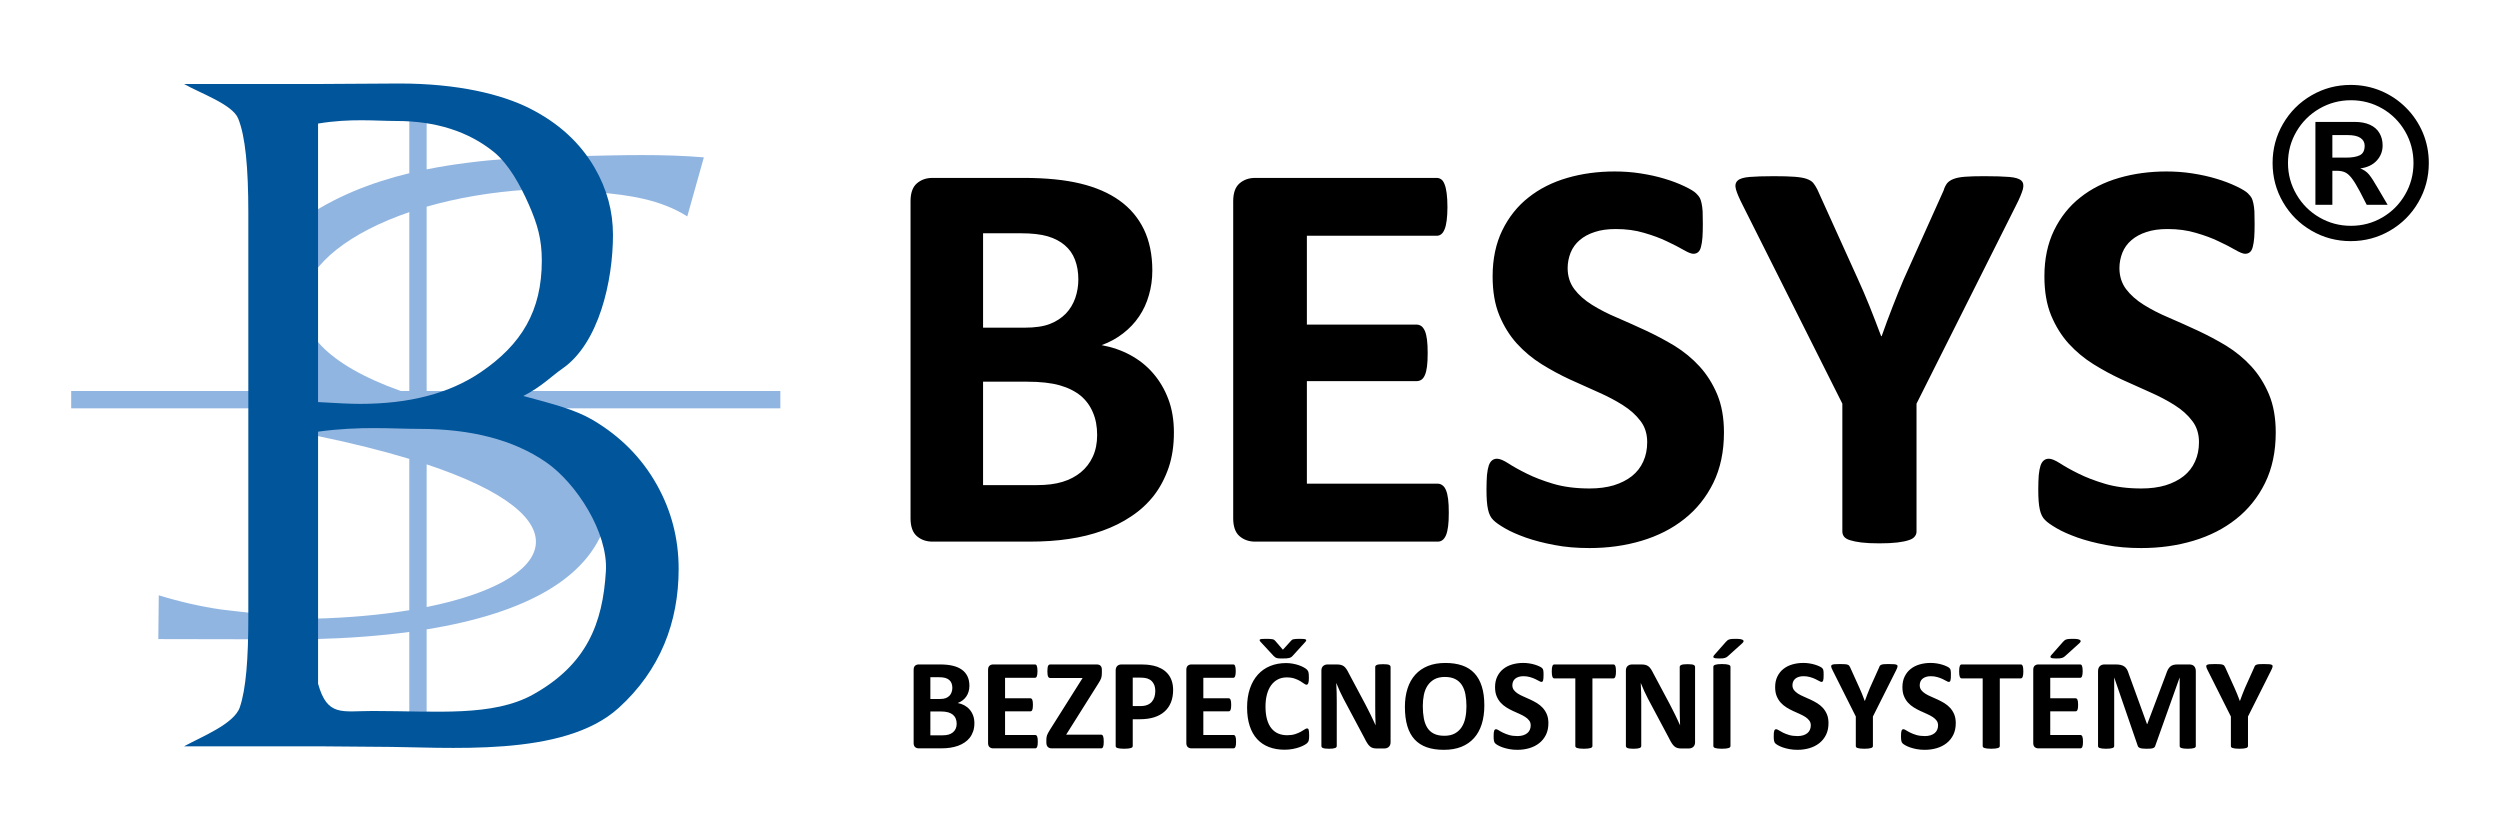
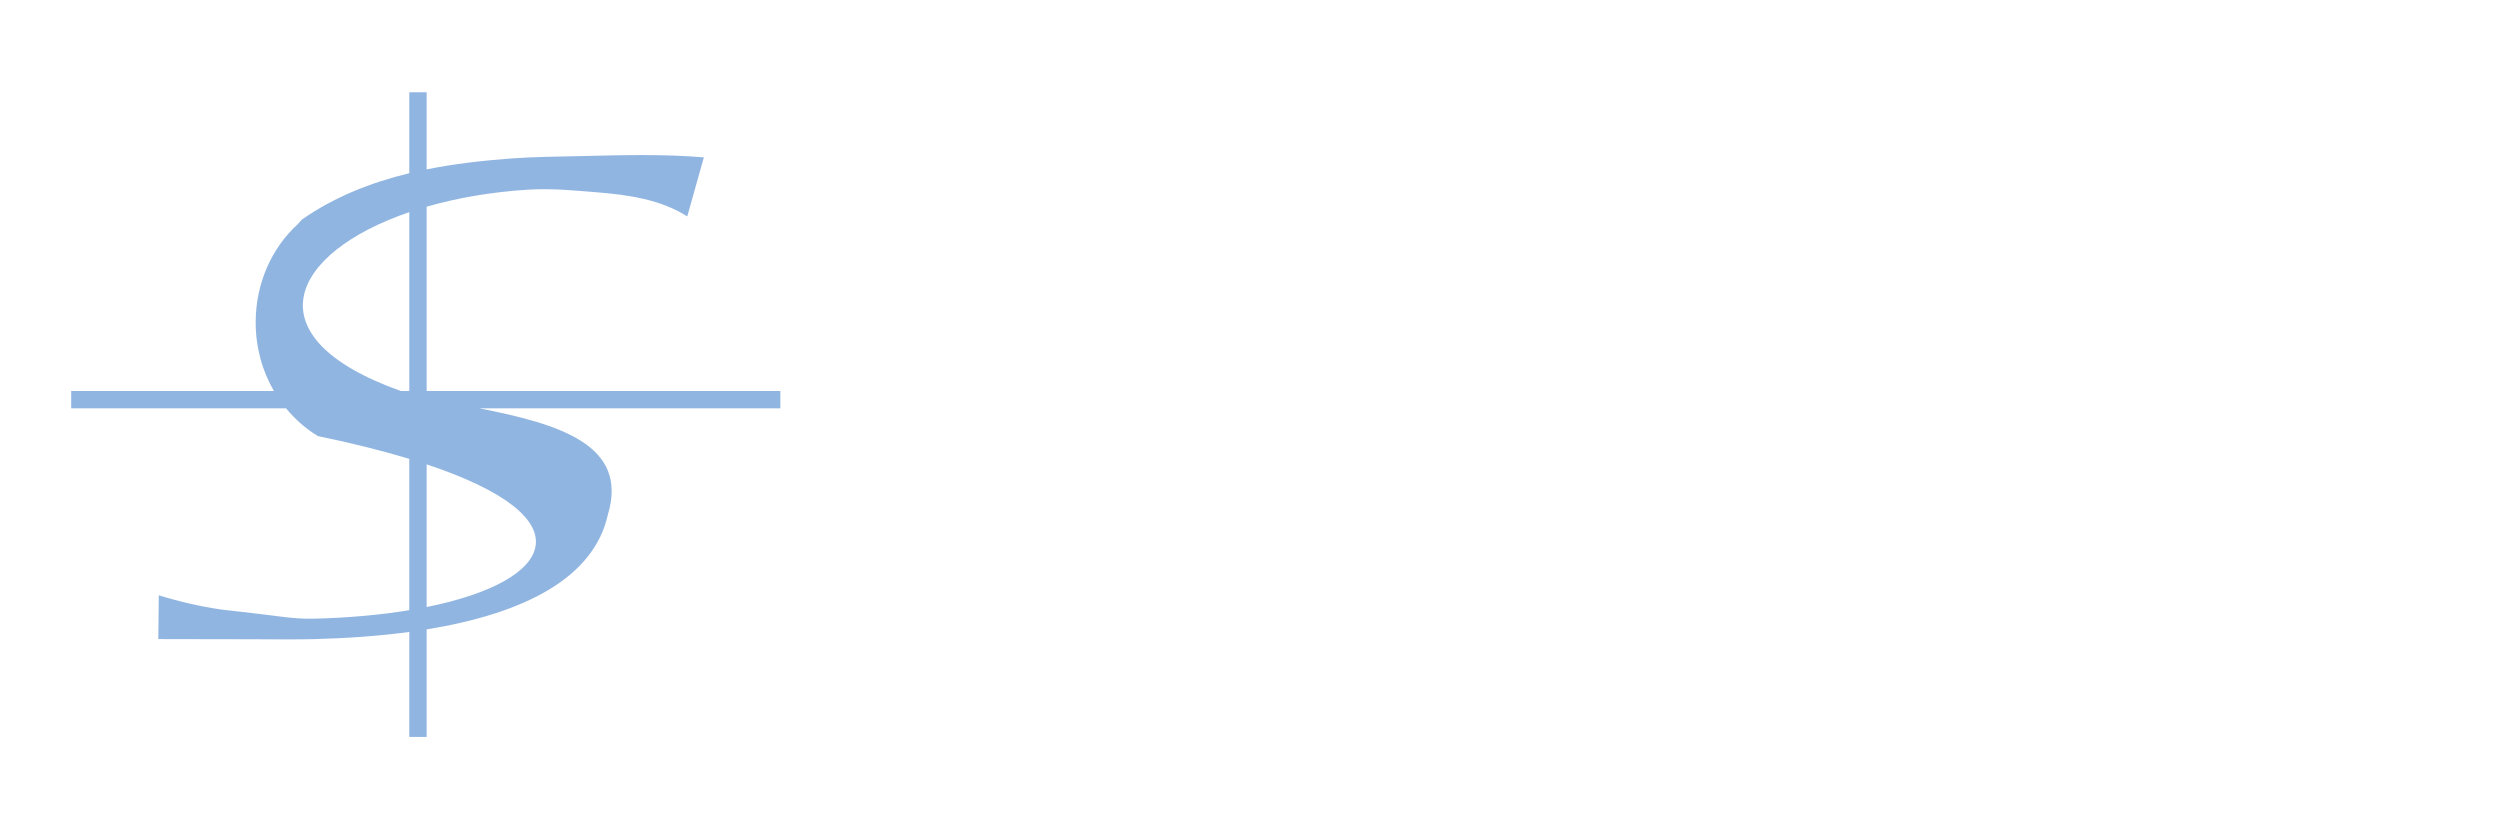
<svg xmlns="http://www.w3.org/2000/svg" version="1.1" id="Layer_1" x="0px" y="0px" width="1200px" height="400px" viewBox="0 0 1200 400" enable-background="new 0 0 1200 400" xml:space="preserve">
-   <path d="M828.439,308.077c0.277-0.318,0.531-0.563,0.797-0.754c0.256-0.181,0.574-0.329,0.936-0.436s0.797-0.17,1.316-0.202  c0.521-0.031,1.17-0.042,1.934-0.042c0.957,0,1.701,0.063,2.221,0.181c0.531,0.128,0.893,0.287,1.094,0.488  c0.191,0.191,0.244,0.414,0.139,0.67c-0.105,0.244-0.297,0.51-0.596,0.774l-6.904,6.226c-0.213,0.181-0.424,0.351-0.637,0.478  c-0.225,0.139-0.479,0.256-0.797,0.352c-0.309,0.085-0.68,0.159-1.115,0.201c-0.436,0.032-0.979,0.053-1.625,0.053  c-0.701,0-1.266-0.021-1.689-0.084c-0.426-0.064-0.734-0.16-0.904-0.298c-0.18-0.139-0.244-0.309-0.201-0.521  c0.043-0.202,0.18-0.446,0.436-0.743L828.439,308.077z M830.629,358.09c0,0.202-0.074,0.394-0.213,0.553  c-0.127,0.17-0.35,0.309-0.668,0.403c-0.309,0.106-0.723,0.191-1.244,0.255c-0.52,0.064-1.18,0.096-1.986,0.096  c-0.785,0-1.445-0.031-1.977-0.096c-0.531-0.063-0.955-0.148-1.264-0.255c-0.309-0.095-0.531-0.233-0.67-0.403  c-0.137-0.159-0.201-0.351-0.201-0.553v-38.04c0-0.202,0.064-0.394,0.201-0.553c0.139-0.17,0.361-0.308,0.691-0.403  c0.318-0.106,0.732-0.191,1.254-0.255c0.52-0.063,1.18-0.096,1.965-0.096c0.807,0,1.467,0.032,1.986,0.096  c0.521,0.063,0.936,0.148,1.244,0.255c0.318,0.096,0.541,0.233,0.668,0.403c0.139,0.159,0.213,0.351,0.213,0.553V358.09z   M813.631,356.337c0,0.479-0.084,0.903-0.244,1.286c-0.17,0.371-0.393,0.68-0.668,0.924c-0.287,0.255-0.617,0.436-1,0.553  c-0.381,0.105-0.775,0.17-1.168,0.17h-3.484c-0.723,0-1.359-0.074-1.879-0.224c-0.531-0.138-1.021-0.403-1.467-0.786  c-0.447-0.382-0.881-0.902-1.297-1.562c-0.414-0.647-0.881-1.497-1.391-2.539l-10.027-18.823c-0.574-1.126-1.17-2.326-1.775-3.622  c-0.594-1.297-1.137-2.561-1.613-3.782h-0.064c0.084,1.487,0.148,2.975,0.191,4.462c0.031,1.487,0.053,3.017,0.053,4.589v21.076  c0,0.201-0.053,0.393-0.17,0.552c-0.105,0.17-0.309,0.309-0.584,0.425c-0.287,0.117-0.658,0.202-1.137,0.266  c-0.479,0.064-1.094,0.096-1.838,0.096c-0.723,0-1.328-0.031-1.807-0.096c-0.479-0.063-0.85-0.148-1.125-0.266  c-0.266-0.116-0.447-0.255-0.553-0.425c-0.107-0.159-0.16-0.351-0.16-0.552v-36.203c0-0.967,0.287-1.7,0.861-2.188  c0.563-0.488,1.264-0.732,2.092-0.732h4.398c0.787,0,1.445,0.063,1.986,0.201c0.543,0.139,1.02,0.361,1.445,0.67  c0.424,0.308,0.828,0.743,1.199,1.296c0.373,0.542,0.756,1.222,1.148,2.028l7.85,14.724c0.457,0.893,0.904,1.774,1.35,2.635  s0.881,1.721,1.297,2.581c0.414,0.86,0.816,1.71,1.211,2.539c0.393,0.828,0.775,1.657,1.146,2.485h0.031  c-0.063-1.455-0.105-2.964-0.137-4.546c-0.033-1.572-0.043-3.081-0.043-4.505v-18.897c0-0.202,0.063-0.394,0.18-0.563  c0.129-0.159,0.34-0.308,0.627-0.436c0.287-0.116,0.67-0.212,1.148-0.255c0.477-0.053,1.094-0.085,1.836-0.085  c0.713,0,1.297,0.032,1.775,0.085c0.479,0.043,0.85,0.139,1.104,0.255c0.266,0.128,0.447,0.276,0.543,0.436  c0.105,0.17,0.158,0.361,0.158,0.563V356.337z M775.666,322.291c0,0.605-0.033,1.115-0.086,1.54s-0.127,0.775-0.234,1.03  c-0.105,0.255-0.232,0.457-0.381,0.574c-0.16,0.127-0.33,0.191-0.521,0.191h-10.08v32.463c0,0.202-0.064,0.394-0.203,0.553  c-0.139,0.17-0.361,0.309-0.668,0.403c-0.309,0.106-0.734,0.191-1.266,0.255c-0.52,0.064-1.178,0.096-1.975,0.096  c-0.787,0-1.445-0.031-1.977-0.096c-0.52-0.063-0.945-0.148-1.254-0.255c-0.318-0.095-0.541-0.233-0.668-0.403  c-0.139-0.159-0.203-0.351-0.203-0.553v-32.463h-10.092c-0.201,0-0.381-0.064-0.52-0.191c-0.148-0.117-0.277-0.319-0.383-0.574  c-0.096-0.255-0.18-0.605-0.234-1.03c-0.041-0.425-0.074-0.935-0.074-1.54c0-0.616,0.033-1.147,0.074-1.583  c0.055-0.436,0.139-0.786,0.234-1.041c0.105-0.266,0.234-0.446,0.383-0.563c0.139-0.117,0.318-0.17,0.52-0.17h28.385  c0.191,0,0.361,0.053,0.521,0.17c0.148,0.116,0.275,0.297,0.381,0.563c0.107,0.255,0.182,0.605,0.234,1.041  S775.666,321.675,775.666,322.291z M743.234,347.127c0,2.114-0.395,3.974-1.18,5.577c-0.787,1.594-1.859,2.932-3.209,3.994  c-1.35,1.073-2.922,1.87-4.727,2.412c-1.807,0.541-3.74,0.807-5.789,0.807c-1.393,0-2.688-0.106-3.879-0.34  c-1.189-0.223-2.24-0.499-3.154-0.817c-0.914-0.33-1.678-0.659-2.295-1.021c-0.605-0.351-1.051-0.658-1.316-0.935  c-0.277-0.266-0.469-0.658-0.574-1.158c-0.117-0.51-0.17-1.242-0.17-2.198c0-0.648,0.021-1.18,0.053-1.615  c0.043-0.436,0.117-0.797,0.203-1.063c0.096-0.265,0.223-0.456,0.381-0.573c0.148-0.117,0.33-0.17,0.543-0.17  c0.287,0,0.701,0.17,1.232,0.51c0.52,0.34,1.199,0.723,2.039,1.137c0.828,0.414,1.816,0.797,2.963,1.137  c1.158,0.34,2.486,0.51,4.006,0.51c0.998,0,1.891-0.116,2.676-0.351c0.787-0.244,1.457-0.584,2.008-1.02  c0.543-0.436,0.967-0.967,1.254-1.615c0.299-0.647,0.436-1.359,0.436-2.146c0-0.913-0.244-1.699-0.742-2.348  c-0.5-0.658-1.148-1.243-1.945-1.742c-0.797-0.51-1.709-0.988-2.719-1.434c-1.02-0.446-2.072-0.925-3.145-1.413  c-1.084-0.499-2.135-1.073-3.145-1.7c-1.02-0.637-1.922-1.391-2.73-2.272c-0.797-0.882-1.445-1.923-1.943-3.123  c-0.5-1.212-0.744-2.646-0.744-4.335c0-1.922,0.361-3.622,1.072-5.088c0.713-1.455,1.68-2.677,2.9-3.633  c1.211-0.967,2.646-1.689,4.293-2.167c1.646-0.479,3.398-0.712,5.246-0.712c0.947,0,1.902,0.063,2.859,0.212  c0.955,0.149,1.848,0.341,2.676,0.596c0.828,0.244,1.563,0.53,2.209,0.839c0.648,0.308,1.074,0.573,1.275,0.775  c0.213,0.213,0.352,0.382,0.426,0.531c0.074,0.148,0.127,0.34,0.18,0.573c0.053,0.244,0.096,0.542,0.117,0.903  c0.01,0.361,0.021,0.818,0.021,1.359c0,0.595-0.012,1.104-0.043,1.52c-0.031,0.414-0.084,0.754-0.16,1.03  c-0.063,0.266-0.17,0.468-0.307,0.584c-0.139,0.128-0.318,0.191-0.543,0.191c-0.232,0-0.594-0.148-1.094-0.436  s-1.104-0.605-1.838-0.945c-0.723-0.351-1.561-0.659-2.518-0.935c-0.955-0.287-1.996-0.425-3.145-0.425  c-0.893,0-1.668,0.105-2.326,0.329c-0.67,0.212-1.221,0.521-1.668,0.902c-0.445,0.383-0.775,0.84-0.998,1.381  c-0.213,0.542-0.33,1.116-0.33,1.711c0,0.892,0.244,1.668,0.734,2.326c0.488,0.647,1.146,1.232,1.965,1.742s1.742,0.987,2.783,1.424  c1.041,0.445,2.092,0.924,3.176,1.423c1.072,0.5,2.135,1.063,3.176,1.689c1.031,0.638,1.955,1.392,2.762,2.273  c0.809,0.881,1.467,1.923,1.967,3.112C742.988,344.11,743.234,345.513,743.234,347.127z M703.896,339.043  c0-2.124-0.17-4.047-0.5-5.778c-0.328-1.731-0.902-3.219-1.699-4.451s-1.859-2.188-3.188-2.857c-1.326-0.68-2.984-1.02-4.98-1.02  c-2.008,0-3.697,0.382-5.047,1.137c-1.338,0.765-2.432,1.773-3.262,3.038c-0.828,1.264-1.412,2.74-1.764,4.43  c-0.34,1.699-0.51,3.484-0.51,5.375c0,2.199,0.17,4.175,0.5,5.928s0.893,3.25,1.678,4.493c0.787,1.243,1.85,2.199,3.178,2.847  c1.326,0.659,2.994,0.988,5.014,0.988c2.008,0,3.686-0.383,5.035-1.126c1.35-0.744,2.443-1.764,3.271-3.049s1.412-2.783,1.754-4.494  C703.727,342.793,703.896,340.966,703.896,339.043z M712.48,338.607c0,3.336-0.414,6.321-1.244,8.955  c-0.828,2.635-2.061,4.876-3.707,6.714c-1.635,1.827-3.664,3.229-6.076,4.196c-2.422,0.967-5.217,1.444-8.393,1.444  c-3.133,0-5.863-0.403-8.201-1.222c-2.336-0.817-4.279-2.071-5.832-3.75c-1.561-1.688-2.729-3.824-3.504-6.416  s-1.17-5.662-1.17-9.21c0-3.261,0.414-6.193,1.254-8.796c0.828-2.603,2.061-4.812,3.697-6.639c1.635-1.827,3.664-3.229,6.086-4.207  c2.412-0.978,5.227-1.455,8.414-1.455c3.059,0,5.746,0.403,8.084,1.211c2.326,0.808,4.281,2.05,5.842,3.729  c1.572,1.688,2.752,3.803,3.549,6.374C712.088,332.096,712.48,335.112,712.48,338.607z M667.48,356.337  c0,0.479-0.085,0.903-0.244,1.286c-0.17,0.371-0.394,0.68-0.669,0.924c-0.287,0.255-0.616,0.436-0.999,0.553  c-0.383,0.105-0.775,0.17-1.168,0.17h-3.485c-0.722,0-1.359-0.074-1.88-0.224c-0.531-0.138-1.02-0.403-1.466-0.786  c-0.446-0.382-0.882-0.902-1.296-1.562c-0.415-0.647-0.882-1.497-1.392-2.539l-10.028-18.823c-0.573-1.126-1.169-2.326-1.774-3.622  c-0.595-1.297-1.137-2.561-1.614-3.782h-0.063c0.085,1.487,0.148,2.975,0.191,4.462c0.031,1.487,0.053,3.017,0.053,4.589v21.076  c0,0.201-0.053,0.393-0.17,0.552c-0.106,0.17-0.309,0.309-0.584,0.425c-0.287,0.117-0.659,0.202-1.137,0.266  c-0.479,0.064-1.095,0.096-1.838,0.096c-0.723,0-1.328-0.031-1.807-0.096c-0.478-0.063-0.85-0.148-1.125-0.266  c-0.267-0.116-0.446-0.255-0.553-0.425c-0.106-0.159-0.159-0.351-0.159-0.552v-36.203c0-0.967,0.286-1.7,0.86-2.188  c0.563-0.488,1.264-0.732,2.093-0.732h4.397c0.786,0,1.445,0.063,1.986,0.201c0.542,0.139,1.021,0.361,1.445,0.67  c0.425,0.308,0.828,0.743,1.2,1.296c0.372,0.542,0.754,1.222,1.147,2.028l7.85,14.724c0.457,0.893,0.903,1.774,1.35,2.635  s0.882,1.721,1.296,2.581s0.818,1.71,1.211,2.539c0.394,0.828,0.775,1.657,1.147,2.485h0.031c-0.063-1.455-0.105-2.964-0.138-4.546  c-0.032-1.572-0.042-3.081-0.042-4.505v-18.897c0-0.202,0.063-0.394,0.18-0.563c0.128-0.159,0.341-0.308,0.627-0.436  c0.287-0.116,0.67-0.212,1.147-0.255c0.479-0.053,1.095-0.085,1.838-0.085c0.712,0,1.296,0.032,1.774,0.085  c0.478,0.043,0.85,0.139,1.104,0.255c0.266,0.128,0.446,0.276,0.542,0.436c0.106,0.17,0.159,0.361,0.159,0.563V356.337z   M615.726,316.065c-0.669,0-1.222-0.01-1.679-0.021c-0.457-0.021-0.85-0.085-1.169-0.181c-0.329-0.085-0.605-0.224-0.839-0.404  c-0.244-0.169-0.499-0.393-0.765-0.669l-6.161-6.66c-0.276-0.309-0.436-0.563-0.489-0.754c-0.053-0.202,0.011-0.351,0.191-0.457  c0.17-0.106,0.489-0.17,0.936-0.213c0.445-0.042,1.02-0.063,1.721-0.063c0.85,0,1.551,0.011,2.093,0.042  c0.53,0.032,0.966,0.086,1.285,0.16c0.329,0.074,0.573,0.17,0.754,0.297c0.17,0.117,0.34,0.276,0.51,0.468l3.676,4.26l3.824-4.207  c0.17-0.202,0.34-0.372,0.51-0.51c0.181-0.138,0.425-0.233,0.754-0.308c0.319-0.074,0.733-0.128,1.254-0.16  c0.521-0.031,1.222-0.042,2.093-0.042c0.701,0,1.265,0.021,1.679,0.074c0.414,0.054,0.712,0.138,0.882,0.255  c0.181,0.106,0.244,0.266,0.191,0.457c-0.054,0.202-0.191,0.436-0.425,0.701l-6.066,6.66c-0.233,0.276-0.479,0.489-0.743,0.659  c-0.276,0.159-0.596,0.297-0.956,0.382c-0.361,0.096-0.787,0.159-1.275,0.191S616.427,316.065,615.726,316.065z M628.388,353.107  c0,0.521-0.01,0.957-0.042,1.317c-0.032,0.361-0.085,0.681-0.138,0.936c-0.064,0.266-0.149,0.488-0.255,0.669  c-0.106,0.191-0.266,0.403-0.5,0.637c-0.223,0.245-0.669,0.542-1.317,0.925c-0.658,0.372-1.455,0.733-2.4,1.073  s-2.019,0.627-3.24,0.85c-1.211,0.233-2.518,0.351-3.931,0.351c-2.762,0-5.247-0.436-7.468-1.285  c-2.22-0.851-4.111-2.114-5.662-3.804c-1.562-1.699-2.751-3.803-3.58-6.342c-0.828-2.528-1.253-5.471-1.253-8.838  c0-3.421,0.457-6.459,1.37-9.114c0.913-2.656,2.188-4.887,3.835-6.692c1.636-1.807,3.601-3.177,5.896-4.111s4.813-1.402,7.574-1.402  c1.126,0,2.199,0.096,3.24,0.287c1.041,0.181,1.997,0.425,2.879,0.732c0.882,0.298,1.679,0.648,2.379,1.041  c0.701,0.394,1.201,0.733,1.477,1.01c0.287,0.276,0.479,0.51,0.574,0.701c0.106,0.19,0.191,0.425,0.255,0.712  c0.063,0.297,0.106,0.637,0.139,1.03c0.031,0.393,0.042,0.882,0.042,1.466c0,0.616-0.021,1.147-0.053,1.583  c-0.043,0.436-0.117,0.786-0.224,1.063c-0.106,0.266-0.223,0.467-0.372,0.584c-0.148,0.127-0.308,0.19-0.499,0.19  c-0.308,0-0.701-0.18-1.179-0.541c-0.479-0.361-1.095-0.775-1.859-1.222c-0.754-0.446-1.657-0.851-2.698-1.211  c-1.052-0.361-2.306-0.542-3.761-0.542c-1.594,0-3.017,0.329-4.271,0.978c-1.264,0.658-2.326,1.593-3.208,2.804  s-1.551,2.678-2.008,4.398c-0.457,1.731-0.69,3.665-0.69,5.821c0,2.369,0.244,4.419,0.733,6.15c0.488,1.731,1.189,3.155,2.092,4.281  c0.903,1.115,1.987,1.954,3.262,2.507c1.274,0.542,2.72,0.818,4.313,0.818c1.456,0,2.709-0.17,3.761-0.51  c1.063-0.34,1.977-0.723,2.73-1.137s1.381-0.786,1.87-1.126c0.488-0.33,0.86-0.489,1.137-0.489c0.201,0,0.371,0.032,0.488,0.117  c0.128,0.085,0.233,0.255,0.318,0.499c0.085,0.255,0.139,0.595,0.181,1.041C628.367,351.759,628.388,352.354,628.388,353.107z   M593.312,355.997c0,0.605-0.021,1.105-0.074,1.509c-0.054,0.403-0.128,0.733-0.234,0.988c-0.106,0.244-0.233,0.425-0.393,0.541  c-0.149,0.117-0.329,0.17-0.51,0.17h-20.227c-0.69,0-1.264-0.201-1.731-0.605c-0.468-0.403-0.701-1.062-0.701-1.976v-35.108  c0-0.914,0.233-1.572,0.701-1.976c0.468-0.404,1.041-0.605,1.731-0.605h20.099c0.191,0,0.351,0.053,0.499,0.159  c0.149,0.096,0.266,0.276,0.372,0.542c0.106,0.254,0.181,0.595,0.233,0.998c0.054,0.404,0.085,0.914,0.085,1.54  c0,0.574-0.031,1.073-0.085,1.477c-0.053,0.404-0.127,0.733-0.233,0.978c-0.106,0.255-0.223,0.436-0.372,0.542  c-0.148,0.117-0.308,0.17-0.499,0.17H577.6v9.837h12.163c0.191,0,0.361,0.063,0.521,0.17c0.148,0.117,0.275,0.297,0.382,0.531  c0.106,0.244,0.181,0.563,0.233,0.967c0.054,0.403,0.074,0.892,0.074,1.477c0,0.605-0.021,1.104-0.074,1.497  c-0.053,0.394-0.127,0.712-0.233,0.946c-0.106,0.244-0.233,0.414-0.382,0.51c-0.16,0.106-0.33,0.159-0.521,0.159H577.6v11.355  h14.501c0.181,0,0.36,0.064,0.51,0.181c0.159,0.106,0.286,0.287,0.393,0.542c0.106,0.244,0.181,0.573,0.234,0.978  C593.29,354.893,593.312,355.402,593.312,355.997z M554.537,331.756c0-1.413-0.244-2.57-0.743-3.484  c-0.499-0.913-1.115-1.594-1.838-2.028c-0.723-0.437-1.487-0.702-2.284-0.818c-0.807-0.117-1.625-0.17-2.475-0.17h-3.484v13.661  h3.665c1.307,0,2.4-0.181,3.282-0.531s1.604-0.85,2.167-1.477c0.563-0.638,0.988-1.392,1.274-2.273  C554.389,333.753,554.537,332.797,554.537,331.756z M563.1,331.161c0,2.263-0.351,4.271-1.063,6.013  c-0.701,1.742-1.731,3.208-3.081,4.397c-1.349,1.2-3.006,2.104-4.96,2.73c-1.966,0.616-4.271,0.935-6.927,0.935h-3.356v12.854  c0,0.202-0.074,0.394-0.202,0.553c-0.138,0.17-0.361,0.309-0.669,0.403c-0.319,0.106-0.733,0.191-1.254,0.255  c-0.51,0.064-1.179,0.096-1.986,0.096c-0.786,0-1.445-0.031-1.976-0.096c-0.531-0.063-0.956-0.148-1.265-0.255  c-0.308-0.095-0.531-0.233-0.647-0.403c-0.128-0.159-0.191-0.351-0.191-0.553v-36.234c0-0.967,0.255-1.7,0.765-2.188  s1.179-0.732,2.008-0.732h9.486c0.956,0,1.87,0.031,2.73,0.105c0.86,0.075,1.891,0.234,3.091,0.468  c1.211,0.244,2.422,0.68,3.654,1.328c1.243,0.637,2.295,1.455,3.166,2.443c0.871,0.977,1.529,2.135,1.986,3.452  C562.865,328.049,563.1,329.525,563.1,331.161z M529.797,355.966c0,0.605-0.021,1.115-0.074,1.529  c-0.054,0.414-0.128,0.754-0.234,1.01c-0.106,0.255-0.233,0.446-0.393,0.541c-0.149,0.106-0.319,0.159-0.51,0.159h-23.742  c-0.84,0-1.477-0.233-1.923-0.711c-0.446-0.479-0.67-1.18-0.67-2.093v-1.371c0-0.414,0.032-0.786,0.085-1.137  c0.054-0.34,0.139-0.68,0.266-1.04c0.117-0.352,0.298-0.733,0.542-1.147c0.233-0.415,0.531-0.914,0.882-1.498l15.626-24.772h-15.499  c-0.244,0-0.456-0.054-0.637-0.17c-0.181-0.117-0.319-0.298-0.436-0.542c-0.117-0.255-0.202-0.584-0.244-0.998  c-0.054-0.415-0.085-0.914-0.085-1.488c0-0.626,0.031-1.146,0.085-1.571c0.042-0.425,0.127-0.776,0.244-1.03  c0.116-0.266,0.255-0.446,0.436-0.542c0.181-0.106,0.393-0.159,0.637-0.159h22.255c0.851,0,1.477,0.212,1.881,0.658  c0.403,0.436,0.605,1.041,0.605,1.827v1.529c0,0.563-0.021,1.041-0.074,1.445c-0.053,0.403-0.148,0.797-0.276,1.179  c-0.138,0.394-0.318,0.786-0.553,1.19c-0.223,0.403-0.521,0.881-0.871,1.444l-15.371,24.433h16.838c0.393,0,0.69,0.244,0.902,0.744  C529.69,353.884,529.797,354.744,529.797,355.966z M498.14,355.997c0,0.605-0.021,1.105-0.074,1.509  c-0.053,0.403-0.127,0.733-0.233,0.988c-0.106,0.244-0.233,0.425-0.393,0.541c-0.149,0.117-0.33,0.17-0.511,0.17h-20.226  c-0.69,0-1.264-0.201-1.731-0.605c-0.468-0.403-0.701-1.062-0.701-1.976v-35.108c0-0.914,0.233-1.572,0.701-1.976  c0.468-0.404,1.041-0.605,1.731-0.605h20.099c0.191,0,0.351,0.053,0.499,0.159c0.148,0.096,0.266,0.276,0.372,0.542  c0.106,0.254,0.181,0.595,0.233,0.998c0.053,0.404,0.085,0.914,0.085,1.54c0,0.574-0.032,1.073-0.085,1.477  c-0.053,0.404-0.127,0.733-0.233,0.978c-0.106,0.255-0.224,0.436-0.372,0.542c-0.148,0.117-0.308,0.17-0.499,0.17h-14.373v9.837  h12.163c0.191,0,0.361,0.063,0.521,0.17c0.148,0.117,0.276,0.297,0.383,0.531c0.105,0.244,0.181,0.563,0.233,0.967  c0.053,0.403,0.074,0.892,0.074,1.477c0,0.605-0.021,1.104-0.074,1.497c-0.053,0.394-0.128,0.712-0.233,0.946  c-0.106,0.244-0.234,0.414-0.383,0.51c-0.159,0.106-0.329,0.159-0.521,0.159h-12.163v11.355h14.5c0.181,0,0.361,0.064,0.511,0.181  c0.159,0.106,0.286,0.287,0.393,0.542c0.106,0.244,0.181,0.573,0.233,0.978C498.119,354.893,498.14,355.402,498.14,355.997z   M459.207,347.414c0-0.935-0.148-1.774-0.468-2.507c-0.308-0.744-0.765-1.359-1.359-1.859c-0.605-0.488-1.371-0.882-2.306-1.147  s-2.146-0.403-3.644-0.403h-4.854v11.451h5.917c1.137,0,2.093-0.116,2.879-0.36c0.775-0.234,1.444-0.585,2.019-1.052  c0.573-0.468,1.02-1.052,1.338-1.742C459.048,349.093,459.207,348.307,459.207,347.414z M457.125,330.173  c0-0.817-0.128-1.54-0.372-2.178c-0.244-0.647-0.627-1.179-1.126-1.604c-0.489-0.425-1.115-0.755-1.88-0.988  c-0.755-0.223-1.764-0.34-3.028-0.34h-4.143v10.453h4.578c1.18,0,2.125-0.139,2.826-0.414c0.712-0.276,1.296-0.67,1.764-1.147  c0.467-0.488,0.807-1.063,1.041-1.721C457.008,331.586,457.125,330.896,457.125,330.173z M467.705,347.127  c0,1.435-0.19,2.73-0.584,3.889c-0.403,1.168-0.945,2.198-1.636,3.091c-0.701,0.893-1.529,1.657-2.496,2.295  c-0.956,0.647-2.029,1.179-3.188,1.593c-1.158,0.415-2.4,0.723-3.718,0.914c-1.317,0.202-2.783,0.297-4.408,0.297h-10.698  c-0.69,0-1.264-0.201-1.731-0.605c-0.467-0.403-0.701-1.062-0.701-1.976v-35.108c0-0.914,0.234-1.572,0.701-1.976  c0.468-0.404,1.041-0.605,1.731-0.605h10.113c2.465,0,4.558,0.212,6.268,0.626c1.71,0.415,3.155,1.041,4.324,1.881  c1.179,0.839,2.071,1.901,2.698,3.187c0.615,1.285,0.935,2.805,0.935,4.547c0,0.977-0.128,1.891-0.383,2.751  c-0.244,0.86-0.605,1.646-1.083,2.348c-0.479,0.712-1.063,1.328-1.764,1.87c-0.69,0.542-1.487,0.977-2.38,1.307  c1.147,0.212,2.199,0.573,3.166,1.094c0.956,0.521,1.806,1.18,2.518,2.008c0.712,0.817,1.285,1.774,1.699,2.879  C467.504,344.524,467.705,345.757,467.705,347.127z" />
-   <path d="M1079.035,343.93v14.16c0,0.202-0.063,0.394-0.201,0.553c-0.127,0.17-0.35,0.309-0.67,0.403  c-0.307,0.106-0.732,0.191-1.252,0.255c-0.531,0.064-1.189,0.096-1.977,0.096c-0.818,0-1.477-0.031-1.998-0.096  c-0.52-0.063-0.934-0.148-1.264-0.255c-0.318-0.095-0.541-0.233-0.668-0.403c-0.117-0.159-0.182-0.351-0.182-0.553v-14.16  l-11.016-21.947c-0.393-0.765-0.648-1.359-0.766-1.784s-0.053-0.754,0.191-0.967c0.234-0.223,0.68-0.351,1.318-0.403  c0.646-0.053,1.539-0.085,2.676-0.085c0.957,0,1.721,0.021,2.285,0.063c0.572,0.043,1.029,0.117,1.359,0.233  c0.33,0.117,0.574,0.266,0.732,0.457c0.148,0.181,0.297,0.425,0.447,0.712l4.482,9.9c0.436,0.956,0.871,1.955,1.295,3.017  c0.426,1.063,0.85,2.167,1.287,3.325h0.063c0.393-1.115,0.797-2.21,1.211-3.261c0.414-1.063,0.818-2.071,1.223-3.018l4.418-9.837  c0.096-0.329,0.234-0.595,0.383-0.796c0.16-0.191,0.393-0.361,0.701-0.479c0.309-0.127,0.732-0.212,1.275-0.255  c0.541-0.042,1.254-0.063,2.145-0.063c1.191,0,2.104,0.032,2.762,0.085c0.648,0.053,1.096,0.181,1.34,0.403  c0.234,0.213,0.287,0.542,0.17,0.978c-0.127,0.436-0.373,1.03-0.754,1.773L1079.035,343.93z M1053.986,358.09  c0,0.202-0.053,0.394-0.17,0.553c-0.115,0.17-0.318,0.309-0.627,0.403c-0.297,0.106-0.699,0.191-1.189,0.255  c-0.498,0.064-1.137,0.096-1.9,0.096c-0.744,0-1.371-0.031-1.871-0.096c-0.498-0.063-0.891-0.148-1.178-0.255  c-0.299-0.095-0.5-0.233-0.627-0.403c-0.127-0.159-0.182-0.351-0.182-0.553v-32.771h-0.063l-11.676,32.74  c-0.084,0.266-0.211,0.488-0.402,0.669c-0.191,0.17-0.447,0.308-0.766,0.414s-0.732,0.17-1.232,0.202  c-0.488,0.032-1.094,0.053-1.795,0.053c-0.711,0-1.307-0.031-1.807-0.085c-0.498-0.053-0.912-0.127-1.232-0.244  c-0.318-0.116-0.572-0.255-0.764-0.425c-0.182-0.159-0.309-0.361-0.371-0.584l-11.271-32.74h-0.055v32.771  c0,0.202-0.063,0.394-0.18,0.553c-0.105,0.17-0.318,0.309-0.637,0.403c-0.309,0.106-0.701,0.191-1.191,0.255  c-0.488,0.064-1.115,0.096-1.891,0.096c-0.742,0-1.369-0.031-1.857-0.096c-0.5-0.063-0.904-0.148-1.201-0.255  c-0.309-0.095-0.51-0.233-0.627-0.403c-0.117-0.159-0.17-0.351-0.17-0.553v-35.884c0-1.063,0.277-1.87,0.84-2.433  c0.563-0.563,1.307-0.839,2.24-0.839h5.355c0.955,0,1.773,0.074,2.453,0.233c0.689,0.159,1.285,0.414,1.773,0.775  c0.5,0.361,0.914,0.839,1.254,1.434c0.33,0.596,0.615,1.317,0.871,2.188l8.711,23.997h0.127l9.02-23.933  c0.275-0.871,0.574-1.604,0.893-2.21c0.318-0.595,0.689-1.084,1.115-1.455c0.424-0.383,0.936-0.638,1.508-0.797  c0.584-0.159,1.264-0.233,2.029-0.233h5.504c0.563,0,1.051,0.074,1.455,0.212c0.402,0.148,0.732,0.361,0.986,0.648  c0.266,0.275,0.457,0.616,0.596,1.02s0.201,0.871,0.201,1.392V358.09z M990.25,308.077c0.275-0.318,0.531-0.563,0.797-0.754  c0.254-0.181,0.572-0.329,0.934-0.436s0.797-0.17,1.318-0.202c0.52-0.031,1.168-0.042,1.934-0.042c0.955,0,1.699,0.063,2.219,0.181  c0.531,0.128,0.893,0.287,1.094,0.488c0.191,0.191,0.246,0.414,0.139,0.67c-0.105,0.244-0.297,0.51-0.594,0.774l-6.906,6.226  c-0.211,0.181-0.424,0.351-0.637,0.478c-0.223,0.139-0.479,0.256-0.797,0.352c-0.309,0.085-0.68,0.159-1.115,0.201  c-0.436,0.032-0.977,0.053-1.625,0.053c-0.701,0-1.264-0.021-1.689-0.084c-0.426-0.064-0.732-0.16-0.904-0.298  c-0.18-0.139-0.242-0.309-0.201-0.521c0.043-0.202,0.182-0.446,0.436-0.743L990.25,308.077z M999.832,355.997  c0,0.605-0.021,1.105-0.074,1.509c-0.055,0.403-0.129,0.733-0.234,0.988c-0.107,0.244-0.234,0.425-0.393,0.541  c-0.148,0.117-0.33,0.17-0.51,0.17h-20.227c-0.691,0-1.264-0.201-1.732-0.605c-0.467-0.403-0.701-1.062-0.701-1.976v-35.108  c0-0.914,0.234-1.572,0.701-1.976c0.469-0.404,1.041-0.605,1.732-0.605h20.098c0.191,0,0.352,0.053,0.5,0.159  c0.148,0.096,0.266,0.276,0.371,0.542c0.107,0.254,0.182,0.595,0.234,0.998c0.053,0.404,0.084,0.914,0.084,1.54  c0,0.574-0.031,1.073-0.084,1.477c-0.053,0.404-0.127,0.733-0.234,0.978c-0.105,0.255-0.223,0.436-0.371,0.542  c-0.148,0.117-0.309,0.17-0.5,0.17h-14.373v9.837h12.164c0.191,0,0.361,0.063,0.521,0.17c0.148,0.117,0.275,0.297,0.381,0.531  c0.107,0.244,0.182,0.563,0.234,0.967c0.053,0.403,0.074,0.892,0.074,1.477c0,0.605-0.021,1.104-0.074,1.497  c-0.053,0.394-0.127,0.712-0.234,0.946c-0.105,0.244-0.232,0.414-0.381,0.51c-0.16,0.106-0.33,0.159-0.521,0.159h-12.164v11.355  h14.502c0.18,0,0.361,0.064,0.51,0.181c0.158,0.106,0.285,0.287,0.393,0.542c0.105,0.244,0.18,0.573,0.234,0.978  C999.811,354.893,999.832,355.402,999.832,355.997z M971.201,322.291c0,0.605-0.031,1.115-0.084,1.54s-0.127,0.775-0.234,1.03  c-0.105,0.255-0.232,0.457-0.381,0.574c-0.16,0.127-0.33,0.191-0.521,0.191H959.9v32.463c0,0.202-0.064,0.394-0.203,0.553  c-0.139,0.17-0.361,0.309-0.668,0.403c-0.309,0.106-0.734,0.191-1.266,0.255c-0.52,0.064-1.178,0.096-1.975,0.096  c-0.787,0-1.445-0.031-1.977-0.096c-0.52-0.063-0.945-0.148-1.254-0.255c-0.318-0.095-0.541-0.233-0.668-0.403  c-0.139-0.159-0.203-0.351-0.203-0.553v-32.463h-10.092c-0.201,0-0.383-0.064-0.52-0.191c-0.15-0.117-0.277-0.319-0.383-0.574  c-0.096-0.255-0.182-0.605-0.234-1.03c-0.043-0.425-0.074-0.935-0.074-1.54c0-0.616,0.031-1.147,0.074-1.583  c0.053-0.436,0.139-0.786,0.234-1.041c0.105-0.266,0.232-0.446,0.383-0.563c0.137-0.117,0.318-0.17,0.52-0.17h28.385  c0.191,0,0.361,0.053,0.521,0.17c0.148,0.116,0.275,0.297,0.381,0.563c0.107,0.255,0.182,0.605,0.234,1.041  S971.201,321.675,971.201,322.291z M938.77,347.127c0,2.114-0.393,3.974-1.178,5.577c-0.787,1.594-1.859,2.932-3.209,3.994  c-1.35,1.073-2.922,1.87-4.727,2.412c-1.807,0.541-3.74,0.807-5.791,0.807c-1.391,0-2.688-0.106-3.877-0.34  c-1.189-0.223-2.24-0.499-3.154-0.817c-0.914-0.33-1.678-0.659-2.295-1.021c-0.605-0.351-1.051-0.658-1.316-0.935  c-0.277-0.266-0.469-0.658-0.574-1.158c-0.117-0.51-0.17-1.242-0.17-2.198c0-0.648,0.021-1.18,0.053-1.615  c0.043-0.436,0.117-0.797,0.201-1.063c0.098-0.265,0.225-0.456,0.383-0.573c0.148-0.117,0.33-0.17,0.543-0.17  c0.285,0,0.701,0.17,1.232,0.51c0.52,0.34,1.199,0.723,2.039,1.137c0.828,0.414,1.816,0.797,2.963,1.137  c1.158,0.34,2.486,0.51,4.006,0.51c0.998,0,1.891-0.116,2.676-0.351c0.787-0.244,1.457-0.584,2.008-1.02  c0.543-0.436,0.967-0.967,1.254-1.615c0.299-0.647,0.436-1.359,0.436-2.146c0-0.913-0.244-1.699-0.742-2.348  c-0.5-0.658-1.148-1.243-1.945-1.742c-0.797-0.51-1.711-0.988-2.719-1.434c-1.02-0.446-2.072-0.925-3.145-1.413  c-1.084-0.499-2.135-1.073-3.145-1.7c-1.02-0.637-1.922-1.391-2.73-2.272c-0.797-0.882-1.445-1.923-1.943-3.123  c-0.5-1.212-0.744-2.646-0.744-4.335c0-1.922,0.361-3.622,1.072-5.088c0.713-1.455,1.68-2.677,2.9-3.633  c1.211-0.967,2.645-1.689,4.293-2.167c1.646-0.479,3.398-0.712,5.246-0.712c0.945,0,1.902,0.063,2.859,0.212  c0.955,0.149,1.848,0.341,2.676,0.596c0.828,0.244,1.563,0.53,2.209,0.839c0.648,0.308,1.074,0.573,1.275,0.775  c0.213,0.213,0.35,0.382,0.426,0.531c0.074,0.148,0.127,0.34,0.18,0.573c0.053,0.244,0.096,0.542,0.117,0.903  c0.01,0.361,0.021,0.818,0.021,1.359c0,0.595-0.012,1.104-0.043,1.52c-0.031,0.414-0.086,0.754-0.16,1.03  c-0.063,0.266-0.17,0.468-0.307,0.584c-0.139,0.128-0.32,0.191-0.543,0.191c-0.232,0-0.594-0.148-1.094-0.436  s-1.105-0.605-1.838-0.945c-0.723-0.351-1.561-0.659-2.518-0.935c-0.955-0.287-1.996-0.425-3.145-0.425  c-0.893,0-1.668,0.105-2.326,0.329c-0.67,0.212-1.221,0.521-1.668,0.902c-0.445,0.383-0.775,0.84-0.998,1.381  c-0.213,0.542-0.33,1.116-0.33,1.711c0,0.892,0.244,1.668,0.734,2.326c0.488,0.647,1.146,1.232,1.965,1.742s1.742,0.987,2.783,1.424  c1.041,0.445,2.092,0.924,3.176,1.423c1.072,0.5,2.135,1.063,3.176,1.689c1.031,0.638,1.955,1.392,2.762,2.273  c0.809,0.881,1.467,1.923,1.967,3.112C938.525,344.11,938.77,345.513,938.77,347.127z M898.998,343.93v14.16  c0,0.202-0.064,0.394-0.201,0.553c-0.129,0.17-0.352,0.309-0.67,0.403c-0.309,0.106-0.732,0.191-1.254,0.255  c-0.531,0.064-1.189,0.096-1.977,0.096c-0.816,0-1.475-0.031-1.996-0.096c-0.521-0.063-0.936-0.148-1.264-0.255  c-0.318-0.095-0.543-0.233-0.67-0.403c-0.117-0.159-0.18-0.351-0.18-0.553v-14.16l-11.018-21.947  c-0.393-0.765-0.646-1.359-0.764-1.784s-0.053-0.754,0.191-0.967c0.232-0.223,0.68-0.351,1.316-0.403  c0.648-0.053,1.541-0.085,2.678-0.085c0.955,0,1.721,0.021,2.283,0.063c0.574,0.043,1.031,0.117,1.359,0.233  c0.33,0.117,0.574,0.266,0.734,0.457c0.148,0.181,0.297,0.425,0.445,0.712l4.482,9.9c0.436,0.956,0.871,1.955,1.297,3.017  c0.424,1.063,0.85,2.167,1.285,3.325h0.064c0.393-1.115,0.795-2.21,1.211-3.261c0.414-1.063,0.816-2.071,1.221-3.018l4.42-9.837  c0.096-0.329,0.232-0.595,0.381-0.796c0.16-0.191,0.395-0.361,0.701-0.479c0.309-0.127,0.734-0.212,1.275-0.255  c0.543-0.042,1.254-0.063,2.146-0.063c1.189,0,2.104,0.032,2.762,0.085c0.648,0.053,1.094,0.181,1.338,0.403  c0.234,0.213,0.287,0.542,0.17,0.978c-0.127,0.436-0.371,1.03-0.754,1.773L898.998,343.93z M877.678,347.127  c0,2.114-0.393,3.974-1.18,5.577c-0.785,1.594-1.859,2.932-3.207,3.994c-1.35,1.073-2.922,1.87-4.729,2.412  c-1.805,0.541-3.738,0.807-5.789,0.807c-1.393,0-2.688-0.106-3.877-0.34c-1.189-0.223-2.242-0.499-3.156-0.817  c-0.912-0.33-1.678-0.659-2.293-1.021c-0.605-0.351-1.053-0.658-1.318-0.935c-0.275-0.266-0.467-0.658-0.572-1.158  c-0.117-0.51-0.172-1.242-0.172-2.198c0-0.648,0.021-1.18,0.055-1.615c0.041-0.436,0.117-0.797,0.201-1.063  c0.096-0.265,0.223-0.456,0.383-0.573c0.148-0.117,0.328-0.17,0.541-0.17c0.287,0,0.701,0.17,1.232,0.51  c0.521,0.34,1.201,0.723,2.039,1.137c0.83,0.414,1.816,0.797,2.965,1.137c1.158,0.34,2.486,0.51,4.004,0.51  c1,0,1.893-0.116,2.678-0.351c0.787-0.244,1.455-0.584,2.008-1.02c0.541-0.436,0.967-0.967,1.254-1.615  c0.297-0.647,0.436-1.359,0.436-2.146c0-0.913-0.244-1.699-0.744-2.348c-0.5-0.658-1.146-1.243-1.943-1.742  c-0.797-0.51-1.711-0.988-2.721-1.434c-1.02-0.446-2.07-0.925-3.145-1.413c-1.082-0.499-2.135-1.073-3.145-1.7  c-1.02-0.637-1.922-1.391-2.729-2.272c-0.797-0.882-1.445-1.923-1.945-3.123c-0.498-1.212-0.744-2.646-0.744-4.335  c0-1.922,0.361-3.622,1.074-5.088c0.711-1.455,1.678-2.677,2.9-3.633c1.211-0.967,2.645-1.689,4.291-2.167  c1.646-0.479,3.4-0.712,5.248-0.712c0.945,0,1.902,0.063,2.857,0.212c0.957,0.149,1.848,0.341,2.678,0.596  c0.828,0.244,1.561,0.53,2.209,0.839c0.648,0.308,1.072,0.573,1.275,0.775c0.211,0.213,0.35,0.382,0.424,0.531  c0.074,0.148,0.127,0.34,0.182,0.573c0.053,0.244,0.096,0.542,0.115,0.903c0.012,0.361,0.021,0.818,0.021,1.359  c0,0.595-0.01,1.104-0.041,1.52c-0.033,0.414-0.086,0.754-0.16,1.03c-0.064,0.266-0.17,0.468-0.309,0.584  c-0.139,0.128-0.318,0.191-0.541,0.191c-0.234,0-0.596-0.148-1.094-0.436c-0.5-0.287-1.105-0.605-1.838-0.945  c-0.723-0.351-1.563-0.659-2.518-0.935c-0.957-0.287-1.998-0.425-3.145-0.425c-0.893,0-1.668,0.105-2.326,0.329  c-0.67,0.212-1.223,0.521-1.668,0.902c-0.447,0.383-0.775,0.84-1,1.381c-0.211,0.542-0.328,1.116-0.328,1.711  c0,0.892,0.244,1.668,0.732,2.326c0.488,0.647,1.146,1.232,1.965,1.742s1.742,0.987,2.783,1.424  c1.041,0.445,2.094,0.924,3.178,1.423c1.072,0.5,2.135,1.063,3.176,1.689c1.029,0.638,1.955,1.392,2.762,2.273  c0.807,0.881,1.465,1.923,1.965,3.112C877.434,344.11,877.678,345.513,877.678,347.127z" />
-   <path d="M1092.354,207.62c0,9.165-1.703,17.224-5.111,24.178c-3.408,6.908-8.061,12.711-13.908,17.316  c-5.85,4.651-12.666,8.105-20.494,10.454c-7.83,2.349-16.211,3.5-25.1,3.5c-6.033,0-11.65-0.461-16.809-1.474  c-5.158-0.967-9.719-2.165-13.678-3.547c-3.961-1.427-7.277-2.854-9.949-4.421c-2.625-1.52-4.559-2.854-5.709-4.053  c-1.197-1.151-2.027-2.854-2.488-5.02c-0.506-2.21-0.736-5.388-0.736-9.532c0-2.81,0.092-5.112,0.23-7.001  c0.184-1.888,0.506-3.454,0.875-4.605c0.414-1.15,0.967-1.979,1.658-2.486c0.645-0.507,1.428-0.737,2.348-0.737  c1.244,0,3.041,0.737,5.344,2.211c2.256,1.474,5.203,3.132,8.842,4.928c3.592,1.796,7.875,3.454,12.848,4.928  c5.021,1.474,10.777,2.21,17.363,2.21c4.328,0,8.197-0.506,11.605-1.52c3.408-1.059,6.309-2.532,8.703-4.421  c2.35-1.888,4.191-4.19,5.436-7c1.289-2.81,1.889-5.895,1.889-9.303c0-3.961-1.061-7.368-3.225-10.178  c-2.164-2.855-4.975-5.388-8.428-7.553c-3.455-2.211-7.414-4.282-11.789-6.217c-4.422-1.935-8.98-4.007-13.633-6.125  c-4.697-2.165-9.256-4.651-13.631-7.369c-4.422-2.763-8.336-6.032-11.836-9.855c-3.455-3.822-6.264-8.335-8.428-13.539  c-2.164-5.25-3.225-11.468-3.225-18.79c0-8.336,1.566-15.704,4.652-22.06c3.084-6.31,7.275-11.605,12.572-15.75  c5.25-4.191,11.467-7.322,18.605-9.395c7.139-2.073,14.736-3.086,22.75-3.086c4.1,0,8.244,0.276,12.389,0.921  s8.014,1.474,11.605,2.579c3.592,1.06,6.77,2.303,9.58,3.639c2.809,1.335,4.65,2.486,5.525,3.361  c0.922,0.921,1.52,1.658,1.842,2.303s0.553,1.474,0.783,2.487c0.23,1.059,0.414,2.349,0.506,3.914  c0.047,1.565,0.094,3.546,0.094,5.895c0,2.579-0.047,4.79-0.186,6.586c-0.137,1.796-0.367,3.27-0.689,4.467  c-0.277,1.151-0.738,2.026-1.336,2.533c-0.6,0.553-1.383,0.829-2.35,0.829c-1.012,0-2.578-0.645-4.742-1.889  c-2.166-1.243-4.791-2.625-7.969-4.099c-3.131-1.52-6.77-2.854-10.914-4.053c-4.145-1.243-8.658-1.842-13.633-1.842  c-3.867,0-7.229,0.461-10.084,1.428c-2.902,0.921-5.297,2.257-7.23,3.914c-1.936,1.658-3.363,3.639-4.33,5.987  c-0.922,2.349-1.428,4.836-1.428,7.414c0,3.869,1.061,7.231,3.178,10.086c2.119,2.81,4.975,5.343,8.52,7.553  c3.547,2.211,7.553,4.283,12.066,6.171c4.514,1.935,9.072,4.007,13.77,6.172c4.652,2.164,9.258,4.605,13.771,7.322  c4.467,2.764,8.473,6.033,11.973,9.855s6.355,8.336,8.521,13.493C1091.295,194.541,1092.354,200.62,1092.354,207.62 M919.93,193.758  v61.39c0,0.875-0.277,1.703-0.875,2.395c-0.553,0.736-1.52,1.336-2.902,1.75c-1.336,0.461-3.178,0.829-5.434,1.105  c-2.303,0.276-5.158,0.414-8.566,0.414c-3.545,0-6.4-0.138-8.658-0.414c-2.256-0.276-4.053-0.645-5.48-1.105  c-1.381-0.414-2.348-1.014-2.9-1.75c-0.506-0.691-0.783-1.52-0.783-2.395v-61.39l-47.758-95.146  c-1.703-3.315-2.809-5.895-3.316-7.737c-0.506-1.842-0.229-3.27,0.83-4.19c1.014-0.967,2.947-1.52,5.711-1.75  c2.809-0.23,6.678-0.368,11.605-0.368c4.145,0,7.461,0.092,9.9,0.276c2.486,0.184,4.467,0.506,5.895,1.013s2.488,1.151,3.178,1.98  c0.645,0.783,1.291,1.842,1.936,3.086l19.434,42.921c1.889,4.145,3.777,8.474,5.619,13.079s3.684,9.396,5.572,14.415h0.277  c1.703-4.836,3.453-9.579,5.25-14.139c1.795-4.605,3.545-8.98,5.295-13.079l19.158-42.646c0.414-1.427,1.014-2.578,1.658-3.453  c0.691-0.829,1.705-1.566,3.039-2.073c1.336-0.552,3.178-0.921,5.527-1.104c2.348-0.185,5.434-0.276,9.303-0.276  c5.158,0,9.119,0.138,11.975,0.368c2.809,0.23,4.742,0.783,5.801,1.75c1.014,0.921,1.244,2.349,0.738,4.237  c-0.553,1.888-1.613,4.467-3.27,7.69L919.93,193.758z M827.5,207.62c0,9.165-1.705,17.224-5.111,24.178  c-3.408,6.908-8.061,12.711-13.908,17.316c-5.85,4.651-12.666,8.105-20.494,10.454c-7.83,2.349-16.211,3.5-25.1,3.5  c-6.033,0-11.652-0.461-16.811-1.474c-5.156-0.967-9.717-2.165-13.678-3.547c-3.959-1.427-7.275-2.854-9.947-4.421  c-2.625-1.52-4.559-2.854-5.711-4.053c-1.197-1.151-2.025-2.854-2.486-5.02c-0.506-2.21-0.736-5.388-0.736-9.532  c0-2.81,0.092-5.112,0.23-7.001c0.184-1.888,0.506-3.454,0.875-4.605c0.414-1.15,0.967-1.979,1.658-2.486  c0.645-0.507,1.428-0.737,2.348-0.737c1.244,0,3.039,0.737,5.342,2.211c2.258,1.474,5.205,3.132,8.844,4.928  c3.592,1.796,7.875,3.454,12.848,4.928c5.021,1.474,10.777,2.21,17.363,2.21c4.328,0,8.197-0.506,11.605-1.52  c3.408-1.059,6.309-2.532,8.703-4.421c2.35-1.888,4.191-4.19,5.436-7c1.289-2.81,1.887-5.895,1.887-9.303  c0-3.961-1.059-7.368-3.223-10.178c-2.164-2.855-4.975-5.388-8.428-7.553c-3.455-2.211-7.416-4.282-11.791-6.217  c-4.42-1.935-8.98-4.007-13.631-6.125c-4.697-2.165-9.256-4.651-13.633-7.369c-4.42-2.763-8.334-6.032-11.834-9.855  c-3.455-3.822-6.264-8.335-8.428-13.539c-2.166-5.25-3.225-11.468-3.225-18.79c0-8.336,1.566-15.704,4.65-22.06  c3.086-6.31,7.277-11.605,12.574-15.75c5.25-4.191,11.467-7.322,18.605-9.395c7.137-2.073,14.736-3.086,22.75-3.086  c4.098,0,8.244,0.276,12.389,0.921s8.014,1.474,11.605,2.579c3.592,1.06,6.77,2.303,9.578,3.639  c2.811,1.335,4.652,2.486,5.527,3.361c0.92,0.921,1.52,1.658,1.842,2.303s0.553,1.474,0.783,2.487  c0.23,1.059,0.414,2.349,0.506,3.914c0.047,1.565,0.092,3.546,0.092,5.895c0,2.579-0.045,4.79-0.184,6.586s-0.369,3.27-0.691,4.467  c-0.275,1.151-0.736,2.026-1.334,2.533c-0.6,0.553-1.383,0.829-2.35,0.829c-1.014,0-2.578-0.645-4.744-1.889  c-2.164-1.243-4.789-2.625-7.967-4.099c-3.131-1.52-6.77-2.854-10.914-4.053c-4.145-1.243-8.658-1.842-13.633-1.842  c-3.867,0-7.23,0.461-10.086,1.428c-2.9,0.921-5.295,2.257-7.23,3.914c-1.934,1.658-3.361,3.639-4.328,5.987  c-0.922,2.349-1.428,4.836-1.428,7.414c0,3.869,1.059,7.231,3.178,10.086c2.119,2.81,4.975,5.343,8.52,7.553  c3.547,2.211,7.553,4.283,12.066,6.171c4.514,1.935,9.072,4.007,13.77,6.172c4.652,2.164,9.258,4.605,13.771,7.322  c4.467,2.764,8.473,6.033,11.973,9.855s6.355,8.336,8.52,13.493C826.439,194.541,827.5,200.62,827.5,207.62z M695.418,246.074  c0,2.625-0.092,4.79-0.322,6.54s-0.553,3.178-1.014,4.283c-0.459,1.059-1.012,1.842-1.703,2.349  c-0.645,0.507-1.428,0.736-2.211,0.736h-87.687c-2.993,0-5.479-0.875-7.506-2.625s-3.04-4.605-3.04-8.565V96.586  c0-3.961,1.014-6.815,3.04-8.565s4.513-2.625,7.506-2.625h87.134c0.828,0,1.52,0.229,2.164,0.69  c0.645,0.414,1.152,1.197,1.613,2.349c0.459,1.105,0.781,2.579,1.012,4.329s0.369,3.96,0.369,6.678c0,2.487-0.139,4.651-0.369,6.401  s-0.553,3.178-1.012,4.236c-0.461,1.105-0.969,1.889-1.613,2.35c-0.645,0.506-1.336,0.736-2.164,0.736h-62.311v42.646h52.73  c0.83,0,1.566,0.276,2.258,0.736c0.645,0.507,1.197,1.29,1.658,2.303c0.459,1.06,0.783,2.441,1.012,4.191  c0.23,1.75,0.322,3.868,0.322,6.401c0,2.625-0.092,4.789-0.322,6.493c-0.229,1.704-0.553,3.086-1.012,4.099  c-0.461,1.06-1.014,1.797-1.658,2.211c-0.691,0.461-1.428,0.69-2.258,0.69h-52.73v49.231h62.863c0.783,0,1.566,0.276,2.211,0.782  c0.691,0.461,1.244,1.243,1.703,2.349c0.461,1.06,0.783,2.487,1.014,4.237S695.418,243.495,695.418,246.074z M526.632,208.863  c0-4.053-0.645-7.69-2.026-10.868c-1.336-3.224-3.316-5.895-5.896-8.06c-2.625-2.118-5.94-3.822-9.993-4.974  s-9.303-1.75-15.797-1.75h-21.046v49.646h25.651c4.929,0,9.073-0.507,12.481-1.565c3.361-1.014,6.263-2.533,8.75-4.56  c2.486-2.026,4.421-4.56,5.803-7.553C525.94,216.14,526.632,212.732,526.632,208.863z M517.605,134.119  c0-3.546-0.553-6.678-1.612-9.44c-1.059-2.81-2.717-5.112-4.882-6.954c-2.118-1.843-4.835-3.27-8.151-4.283  c-3.27-0.967-7.645-1.474-13.125-1.474h-17.961v45.316h19.849c5.112,0,9.211-0.599,12.251-1.796  c3.085-1.197,5.618-2.901,7.645-4.974c2.026-2.119,3.5-4.605,4.514-7.461C517.099,140.244,517.605,137.251,517.605,134.119z   M563.475,207.62c0,6.217-0.829,11.836-2.533,16.855c-1.75,5.065-4.099,9.533-7.092,13.401c-3.04,3.869-6.632,7.185-10.823,9.947  c-4.145,2.81-8.796,5.112-13.815,6.908c-5.021,1.796-10.408,3.132-16.119,3.961c-5.711,0.875-12.065,1.289-19.112,1.289h-46.376  c-2.993,0-5.48-0.875-7.507-2.625s-3.039-4.605-3.039-8.565V96.586c0-3.961,1.013-6.815,3.039-8.565s4.514-2.625,7.507-2.625h43.843  c10.685,0,19.758,0.921,27.172,2.717c7.415,1.796,13.678,4.513,18.744,8.151c5.111,3.638,8.98,8.243,11.697,13.815  c2.671,5.573,4.053,12.158,4.053,19.711c0,4.237-0.553,8.197-1.657,11.928c-1.06,3.73-2.626,7.139-4.698,10.178  c-2.072,3.086-4.605,5.757-7.645,8.105c-2.994,2.35-6.447,4.237-10.316,5.665c4.974,0.921,9.533,2.486,13.724,4.743  c4.146,2.257,7.83,5.112,10.915,8.704c3.086,3.546,5.572,7.691,7.369,12.48C562.6,196.337,563.475,201.679,563.475,207.62z" />
-   <path fill-rule="evenodd" clip-rule="evenodd" d="M1128.438,48.112c-5.445,0-10.492,1.353-15.137,4.043  c-4.627,2.689-8.303,6.349-11.01,10.976c-2.705,4.628-4.059,9.674-4.059,15.12s1.369,10.491,4.094,15.136  c2.723,4.661,6.398,8.32,11.025,10.993s9.656,4.01,15.07,4.01c5.512,0,10.574-1.354,15.152-4.043s8.219-6.349,10.893-10.977  s4.01-9.673,4.01-15.119c0-5.479-1.336-10.542-4.01-15.17s-6.314-8.286-10.91-10.96  C1138.945,49.448,1133.918,48.112,1128.438,48.112 M1128.338,40.761c5.129,0,9.957,0.952,14.518,2.857  c4.545,1.921,8.555,4.61,12.029,8.086c3.475,3.475,6.164,7.484,8.086,12.028c1.904,4.562,2.857,9.39,2.857,14.519  c0,6.783-1.672,13.064-5.012,18.812c-3.342,5.764-7.902,10.325-13.668,13.666c-5.746,3.341-12.027,5.012-18.811,5.012  s-13.064-1.671-18.813-5.012c-5.764-3.341-10.324-7.902-13.666-13.666c-3.342-5.747-5.012-12.028-5.012-18.812  s1.67-13.064,5.012-18.813c3.342-5.764,7.902-10.324,13.666-13.665C1115.273,42.432,1121.555,40.761,1128.338,40.761z   M1119.533,64.835v10.826h6.5c2.939,0,5.178-0.385,6.697-1.152c1.537-0.769,2.307-2.289,2.307-4.578c0-1.57-0.668-2.807-2.006-3.726  c-1.336-0.919-3.408-1.37-6.213-1.37H1119.533z M1119.533,98.315h-8.137V58.521h18.846c2.941,0,5.396,0.468,7.4,1.403  c1.988,0.918,3.492,2.238,4.494,3.959c1.02,1.721,1.521,3.692,1.521,5.948c0,2.807-0.953,5.229-2.84,7.267  c-1.889,2.056-4.529,3.291-7.887,3.76c1.738,0.651,3.125,1.62,4.193,2.906c1.053,1.287,2.473,3.459,4.227,6.532l4.713,8.02h-10.041  l-3.293-6.415c-1.52-2.857-2.822-4.995-3.908-6.382c-1.07-1.387-2.156-2.322-3.225-2.807s-2.389-0.735-3.959-0.735h-2.105V98.315z" />
  <path fill-rule="evenodd" clip-rule="evenodd" fill="#91B5E1" d="M204.789,291.374c61.419-12.35,77.97-42.541,0-68.478V291.374z   M192.366,187.679h4.095v-85.85C139.23,121.371,119.88,161.832,192.366,187.679z M337.853,75.533l-7.957,28.323  c-12.924-8.125-28.111-10.307-43.335-11.549c-11.181-0.911-22.045-1.966-33.247-1.262c-17.69,1.128-34.103,4.01-48.524,8.165v88.468  h169.779v8.324H230.14c38.092,7.551,71.901,17.397,61.587,51.202c-6.619,29.698-39.008,47.128-86.938,54.898v51.626h-8.328v-50.393  c-14.107,1.897-29.429,3.028-45.711,3.448c-9.505,0.228-19.029,0.085-28.538,0.068l-46.22-0.089l0.22-21.021  c10.314,3.163,20.332,5.435,30.044,6.83l18.093,2.097c8.63,1.001,17.247,2.503,25.941,2.304c16.957-0.398,32.507-1.831,46.171-4.078  v-72.634c-12.47-3.781-27.022-7.453-43.846-10.946c-5.777-3.392-11.04-8.169-15.318-13.313H34.172v-8.324h97.309  c-5.543-9.512-8.758-20.812-8.758-32.934c0-18.949,7.853-35.891,20.182-47.131c0.648-0.756,1.323-1.507,2.029-2.252  c15.609-10.836,33.02-17.743,51.527-22.221V44.293h8.328v37.004c12.937-2.604,26.345-4.168,39.996-5.193  c11.247-0.839,22.445-0.92,33.716-1.177C298.313,74.463,318.322,73.885,337.853,75.533z" />
-   <path fill="#00559B" d="M152.669,192.997c8.822,0.537,15.566,0.86,20.234,0.86c23.521,0,42.764-4.965,57.765-15.14  c19.667-13.335,29.401-29.464,29.401-53.621c0-10.311-2.078-17.461-6.225-26.901c-4.147-9.448-9.825-19.639-16.863-25.306  c-12.152-9.783-27.76-14.818-46.781-14.818c-9.688,0-22.141-1.337-37.531,1.242V192.997z M178.912,341.27  c30.502,0,57.711,2.912,77.162-8.016c25.499-14.326,33.252-33.861,34.755-59.118c1.095-18.44-14.117-42.238-28.819-52.348  c-15.602-10.734-36-15.925-60.667-15.925c-12.565,0-28.714-1.438-48.674,1.336v120.979  C157.135,344.17,164.149,341.27,178.912,341.27z M251.19,190.064c14.378,3.885,24.785,6.511,33.323,11.534  c13.205,7.774,23.455,18.089,30.728,31.017c6.958,12.371,10.51,25.832,10.51,40.464c0,25.452-8.782,48.608-28.829,66.756  c-26.639,24.116-82.146,18.633-115.382,18.633c-2.994,0-12.115-0.077-27.37-0.229H88.34c8.1-4.496,24.023-10.657,26.771-18.745  c2.949-8.682,4.086-23.168,4.086-43.133V102.19c0-21.642-1.396-36.814-4.89-45.343c-2.783-6.792-18.45-12.191-25.967-16.535h65.83  c22.407-0.152,34.886-0.229,37.441-0.229c28.317,0,49.276,5.214,62.62,11.938c13.874,6.988,24.26,16.522,31.238,28.575  c5.861,10.118,8.757,20.807,8.757,32.16c0,21.869-6.642,52.133-24.454,64.307C265.187,180.194,259.731,185.796,251.19,190.064z" />
</svg>